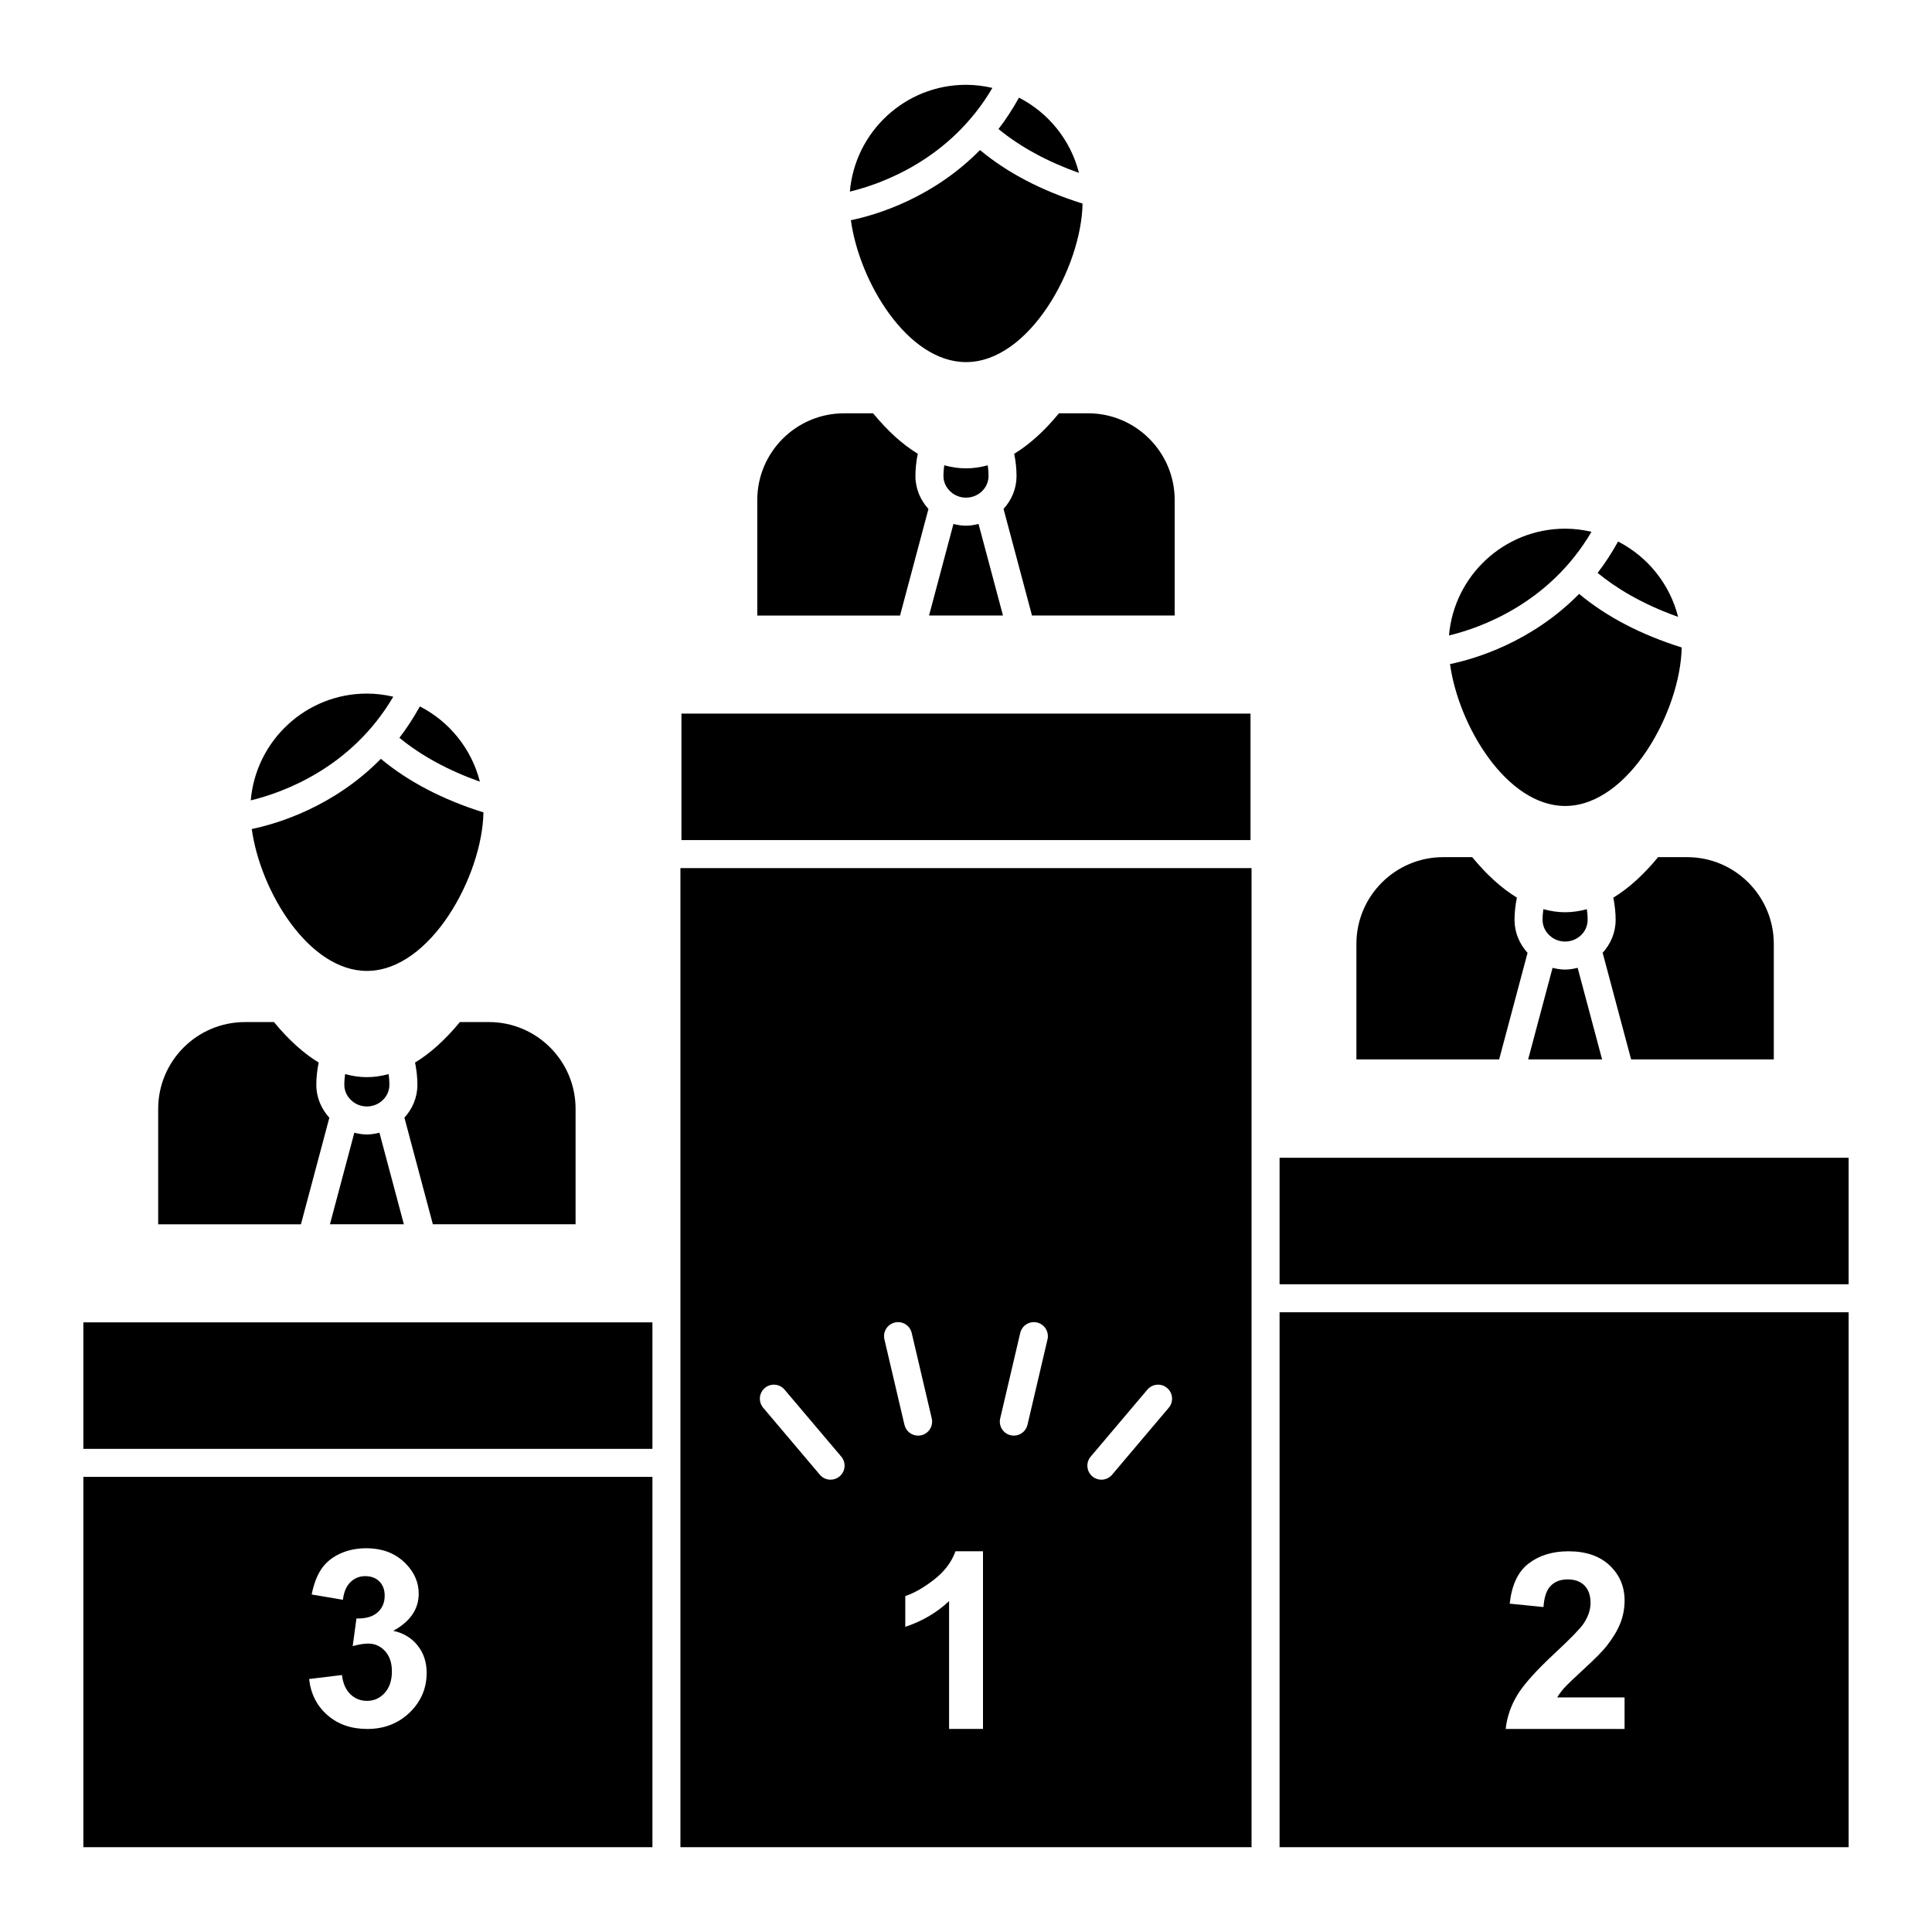
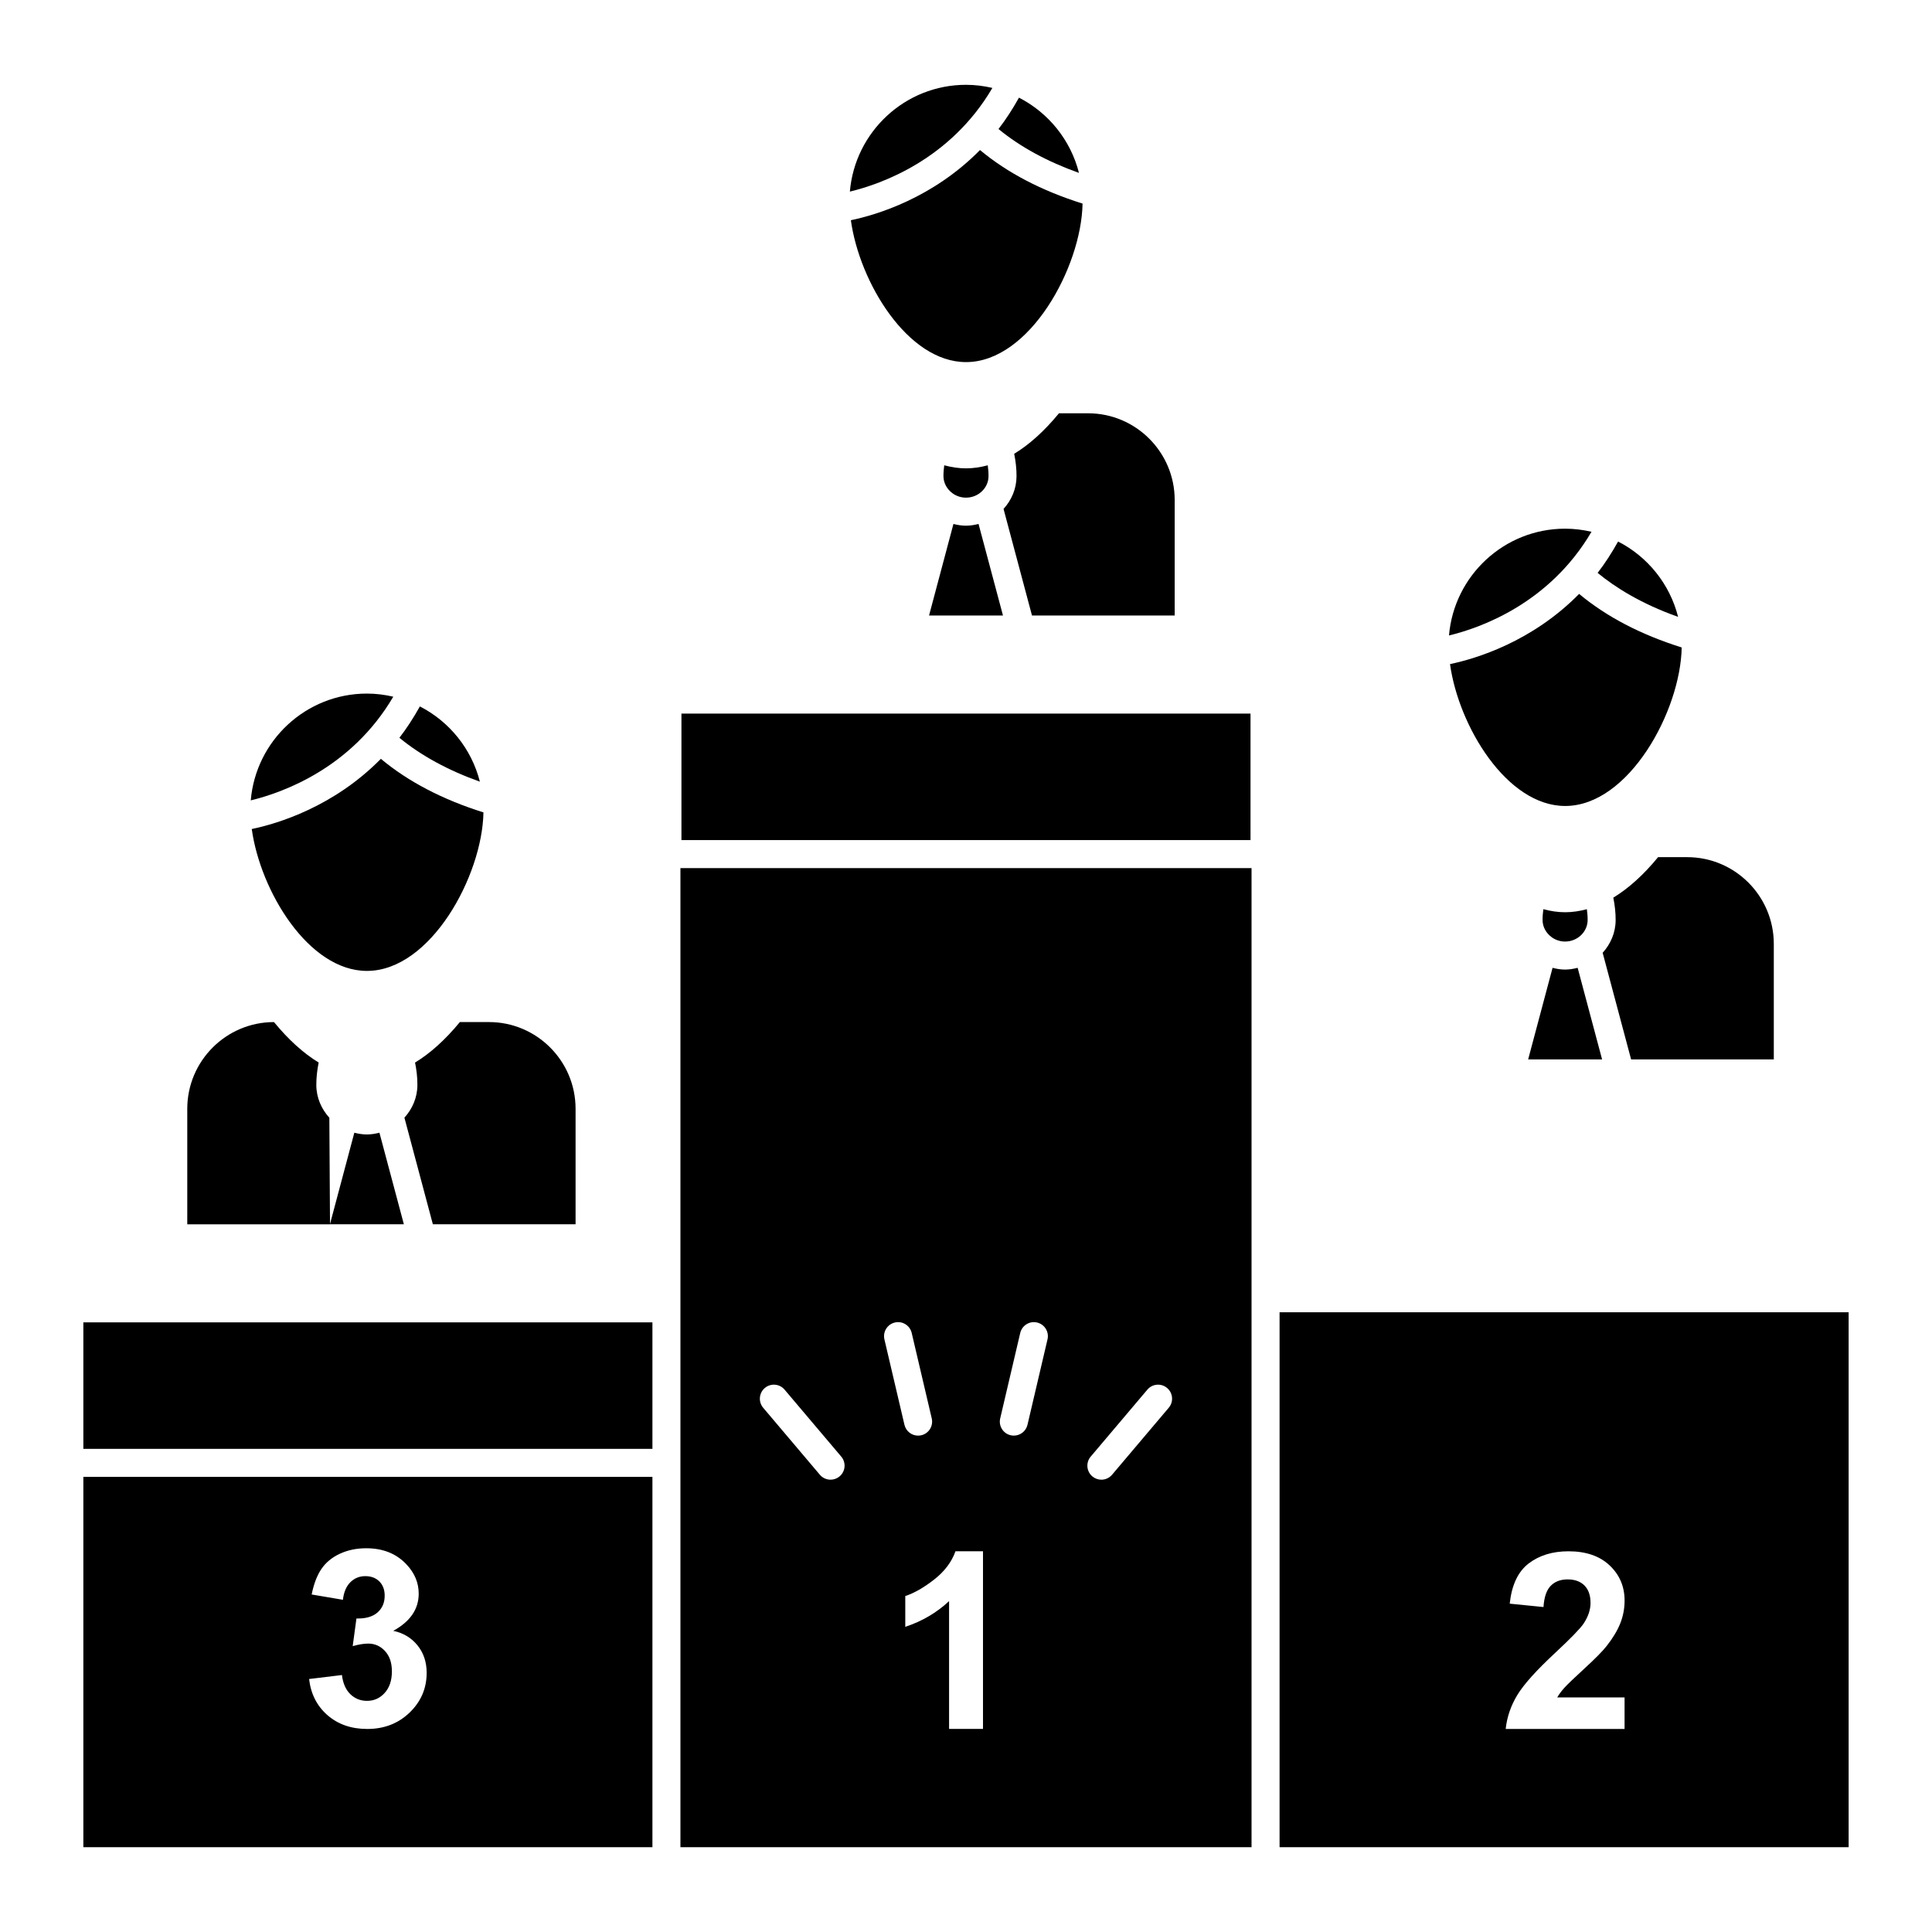
<svg xmlns="http://www.w3.org/2000/svg" fill="#000000" width="800px" height="800px" version="1.1" viewBox="144 144 512 512">
  <g>
    <path d="m568.57 424.75-6.477-24.27c-1.07 0.273-2.176 0.465-3.332 0.465-1.152 0-2.25-0.188-3.316-0.461l-6.469 24.266z" />
-     <path d="m237.81 436.18c0.969 0.652 2.141 1.043 3.41 1.043 3.269 0 5.949-2.551 5.973-5.684 0.008-1.016-0.082-1.98-0.203-2.891-1.914 0.516-3.832 0.809-5.758 0.809h-0.012c-1.926 0-3.848-0.293-5.762-0.812-0.121 0.914-0.215 1.879-0.207 2.891 0.012 1.828 0.941 3.441 2.352 4.481 0.07 0.051 0.137 0.105 0.207 0.164z" />
-     <path d="m231.28 440.21c-2.102-2.309-3.43-5.312-3.453-8.633-0.012-1.977 0.227-4.059 0.625-5.996-4.004-2.434-7.961-6-11.844-10.719h-7.707c-12.672 0-22.98 10.309-22.98 22.984v30.609h37.828z" />
+     <path d="m231.28 440.21c-2.102-2.309-3.43-5.312-3.453-8.633-0.012-1.977 0.227-4.059 0.625-5.996-4.004-2.434-7.961-6-11.844-10.719c-12.672 0-22.98 10.309-22.98 22.984v30.609h37.828z" />
    <path d="m166.09 494.44h150.81v33.52h-150.81z" />
    <path d="m166.09 633.53h150.81v-98.137l-150.81-0.004zm79.949-51.977c-1.215-1.32-2.695-1.984-4.445-1.984-1.152 0-2.527 0.223-4.125 0.672l0.992-7.324c2.43 0.062 4.285-0.465 5.566-1.582 1.277-1.121 1.918-2.606 1.918-4.461 0-1.578-0.469-2.836-1.406-3.773s-2.184-1.406-3.742-1.406c-1.535 0-2.848 0.531-3.934 1.598-1.086 1.066-1.75 2.621-1.984 4.668l-8.285-1.406c0.574-2.836 1.445-5.102 2.606-6.797 1.16-1.695 2.781-3.027 4.863-3.996 2.078-0.969 4.406-1.457 6.988-1.457 4.414 0 7.953 1.406 10.617 4.223 2.195 2.301 3.293 4.902 3.293 7.805 0 4.113-2.25 7.398-6.75 9.852 2.688 0.574 4.836 1.867 6.445 3.871 1.609 2.004 2.414 4.426 2.414 7.262 0 4.113-1.504 7.621-4.508 10.523-3.008 2.898-6.75 4.352-11.227 4.352-4.242 0-7.762-1.219-10.555-3.66-2.793-2.441-4.414-5.633-4.863-9.578l8.699-1.055c0.277 2.219 1.023 3.914 2.238 5.086 1.215 1.172 2.688 1.758 4.414 1.758 1.855 0 3.418-0.703 4.684-2.109 1.27-1.406 1.902-3.305 1.902-5.691 0.008-2.273-0.602-4.066-1.816-5.387z" />
    <path d="m572.81 287.51c-1.684 3.019-3.484 5.812-5.426 8.309 4.562 3.758 11.418 8.141 21.328 11.656-2.191-8.711-8.074-15.953-15.902-19.965z" />
    <path d="m565.76 284.93c-2.25-0.523-4.582-0.824-6.984-0.824-16.16 0-29.445 12.477-30.777 28.301 8.227-1.977 26.582-8.41 37.762-27.477z" />
-     <path d="m483.1 450.82h150.81v33.52h-150.81z" />
    <path d="m324.59 333.11h150.81v33.52h-150.81z" />
    <path d="m406.99 167.3c-2.25-0.523-4.578-0.824-6.984-0.824-16.164 0-29.445 12.477-30.781 28.301 8.227-1.98 26.582-8.41 37.766-27.477z" />
    <path d="m409.8 307.12-6.477-24.27c-1.07 0.273-2.176 0.465-3.332 0.465-1.152 0-2.25-0.188-3.32-0.461l-6.465 24.266z" />
    <path d="m414.04 169.88c-1.684 3.019-3.488 5.812-5.43 8.312 5.734 4.723 12.988 8.664 21.328 11.629-2.203-8.703-8.078-15.934-15.898-19.941z" />
-     <path d="m548.82 396.51c-2.106-2.309-3.434-5.312-3.453-8.641-0.012-1.973 0.227-4.055 0.625-5.996-4.004-2.438-7.961-6-11.844-10.719h-7.703c-12.672 0-22.984 10.309-22.984 22.984v30.609h37.832z" />
    <path d="m369.49 202.36c2.277 16.48 15.059 37.602 30.516 37.602 16.875 0 30.582-25.188 30.883-42.008-10.801-3.391-19.93-8.145-27.18-14.191-12.523 12.727-27.391 17.18-34.219 18.598z" />
    <path d="m253.99 425.59c0.367 1.766 0.641 3.82 0.625 5.996-0.023 3.312-1.348 6.305-3.441 8.609l7.539 28.254h37.82v-30.609c0-12.672-10.297-22.984-22.953-22.984h-7.707c-3.898 4.727-7.867 8.297-11.883 10.734z" />
    <path d="m412.77 264.26c0.398 1.938 0.637 4.019 0.621 6-0.023 3.312-1.344 6.305-3.441 8.609l7.539 28.25h37.816v-30.609c0-12.672-10.297-22.984-22.953-22.984h-7.711c-3.891 4.727-7.859 8.297-11.871 10.734z" />
    <path d="m555.36 392.48c0.969 0.648 2.141 1.039 3.406 1.039 3.269 0 5.949-2.551 5.973-5.68 0.008-1.016-0.082-1.98-0.203-2.894-1.914 0.516-3.832 0.809-5.758 0.809h-0.012c-1.926 0-3.848-0.293-5.762-0.812-0.121 0.91-0.211 1.875-0.207 2.887 0.012 1.828 0.941 3.441 2.348 4.484 0.074 0.055 0.145 0.109 0.215 0.168z" />
    <path d="m255.27 331.21c-1.684 3.019-3.488 5.812-5.426 8.312 5.731 4.723 12.988 8.664 21.328 11.629-2.203-8.699-8.082-15.934-15.902-19.941z" />
    <path d="m248.22 328.63c-2.25-0.523-4.582-0.824-6.984-0.824-16.164 0-29.445 12.477-30.781 28.301 8.227-1.98 26.582-8.414 37.766-27.477z" />
    <path d="m251.03 468.45-6.477-24.27c-1.07 0.273-2.176 0.465-3.332 0.465-1.152 0-2.25-0.191-3.32-0.461l-6.465 24.266z" />
    <path d="m210.72 363.7c2.277 16.48 15.059 37.602 30.516 37.602 16.875 0 30.582-25.188 30.883-42.008-10.805-3.391-19.934-8.145-27.184-14.195-12.52 12.727-27.387 17.184-34.215 18.602z" />
-     <path d="m390.05 278.88c-2.102-2.309-3.43-5.312-3.453-8.633-0.012-1.977 0.227-4.062 0.625-5.996-4.004-2.434-7.961-6-11.844-10.719h-7.707c-12.672 0-22.984 10.309-22.984 22.984v30.609h37.832z" />
    <path d="m396.59 274.84c0.969 0.652 2.141 1.043 3.41 1.043 3.269 0 5.949-2.547 5.969-5.68 0.008-1.016-0.082-1.98-0.203-2.894-1.914 0.516-3.832 0.809-5.758 0.809h-0.012c-1.926 0-3.848-0.293-5.762-0.812-0.121 0.914-0.211 1.875-0.207 2.891 0.012 1.828 0.941 3.441 2.352 4.481 0.074 0.051 0.141 0.105 0.211 0.164z" />
    <path d="m483.1 633.53h150.81v-141.77h-150.81zm80.797-69.359c-1.078-1.078-2.562-1.613-4.461-1.613-1.875 0-3.367 0.566-4.477 1.695s-1.75 3.008-1.918 5.629l-8.953-0.895c0.531-4.945 2.207-8.496 5.019-10.648 2.816-2.152 6.332-3.231 10.555-3.231 4.625 0 8.262 1.246 10.906 3.742 2.644 2.496 3.965 5.598 3.965 9.309 0 2.109-0.379 4.121-1.137 6.027-0.758 1.91-1.957 3.906-3.598 5.996-1.086 1.387-3.051 3.379-5.887 5.981-2.836 2.602-4.633 4.328-5.391 5.18-0.758 0.852-1.371 1.684-1.84 2.496h17.848v8.348h-31.504c0.34-3.156 1.363-6.144 3.07-8.973 1.707-2.824 5.074-6.574 10.105-11.242 4.051-3.773 6.535-6.332 7.453-7.676 1.238-1.855 1.855-3.688 1.855-5.5 0-2.008-0.535-3.547-1.613-4.625z" />
    <path d="m571.54 381.89c0.398 1.938 0.637 4.019 0.621 6-0.023 3.312-1.348 6.305-3.441 8.609l7.539 28.25h37.816v-30.609c0-12.672-10.297-22.984-22.953-22.984h-7.711c-3.887 4.731-7.856 8.297-11.871 10.734z" />
    <path d="m528.27 319.99c2.277 16.48 15.059 37.602 30.512 37.602 16.875 0 30.582-25.188 30.883-42.008-10.805-3.391-19.93-8.145-27.184-14.191-12.52 12.727-27.383 17.18-34.211 18.598z" />
    <path d="m324.32 490.73v142.8h151.35v-259.47h-151.35zm108.72 39.297 15.027-17.758c1.324-1.57 3.664-1.762 5.231-0.434 1.566 1.324 1.762 3.668 0.434 5.231l-15.023 17.754c-0.734 0.867-1.781 1.316-2.836 1.316-0.848 0-1.699-0.289-2.394-0.879-1.562-1.324-1.758-3.668-0.438-5.231zm-23.977-10.133 5.309-22.645c0.469-1.996 2.473-3.242 4.461-2.769 1.996 0.469 3.234 2.465 2.769 4.461l-5.309 22.648c-0.402 1.711-1.926 2.863-3.613 2.863-0.281 0-0.566-0.031-0.852-0.098-1.996-0.465-3.234-2.465-2.766-4.461zm-11.852 35.211h7.293v47.078h-8.988v-33.871c-3.285 3.07-7.152 5.34-11.609 6.812v-8.156c2.344-0.766 4.894-2.223 7.644-4.367 2.75-2.141 4.637-4.641 5.66-7.496zm-16.066-60.625c1.996-0.48 3.992 0.77 4.465 2.766l5.312 22.648c0.469 1.996-0.77 3.996-2.766 4.465-0.285 0.066-0.57 0.098-0.852 0.098-1.684 0-3.207-1.152-3.613-2.863l-5.312-22.648c-0.469-2 0.77-3.996 2.766-4.465zm-34.461 17.352c1.566-1.328 3.91-1.129 5.231 0.434l15.027 17.754c1.324 1.566 1.129 3.91-0.438 5.234-0.699 0.59-1.551 0.879-2.398 0.879-1.055 0-2.102-0.445-2.836-1.312l-15.023-17.754c-1.32-1.566-1.125-3.91 0.438-5.234z" />
  </g>
</svg>